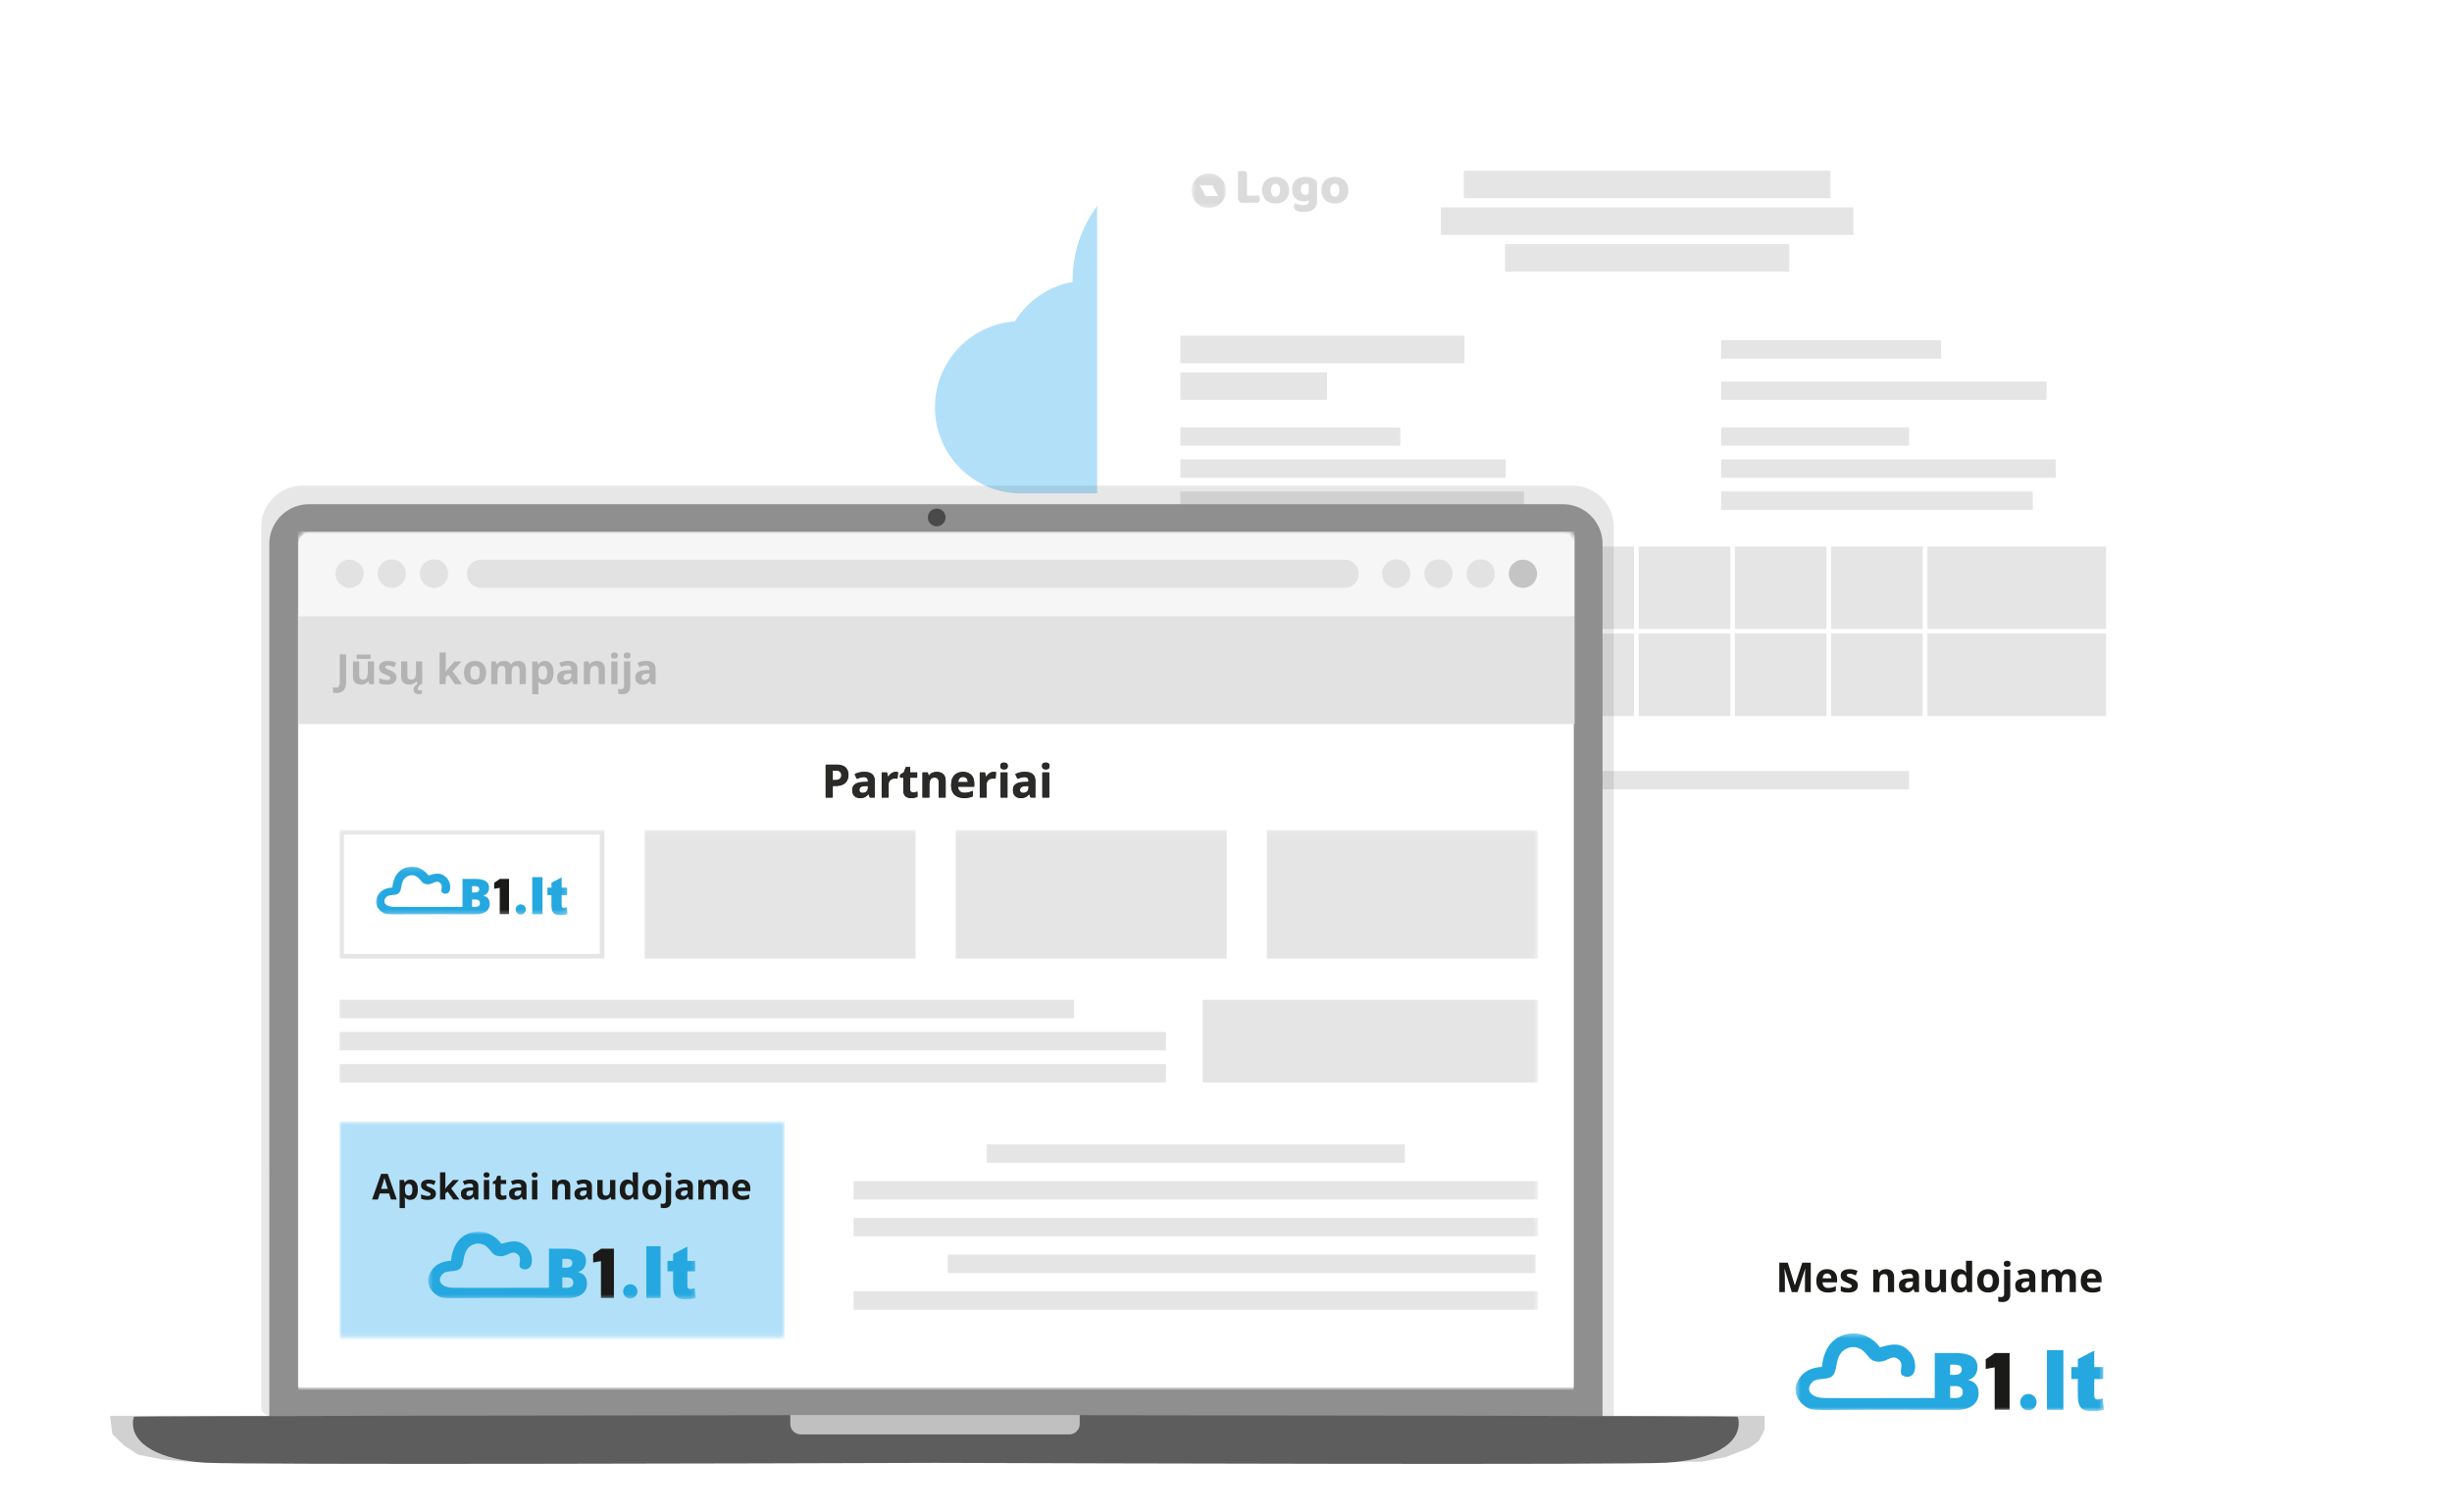
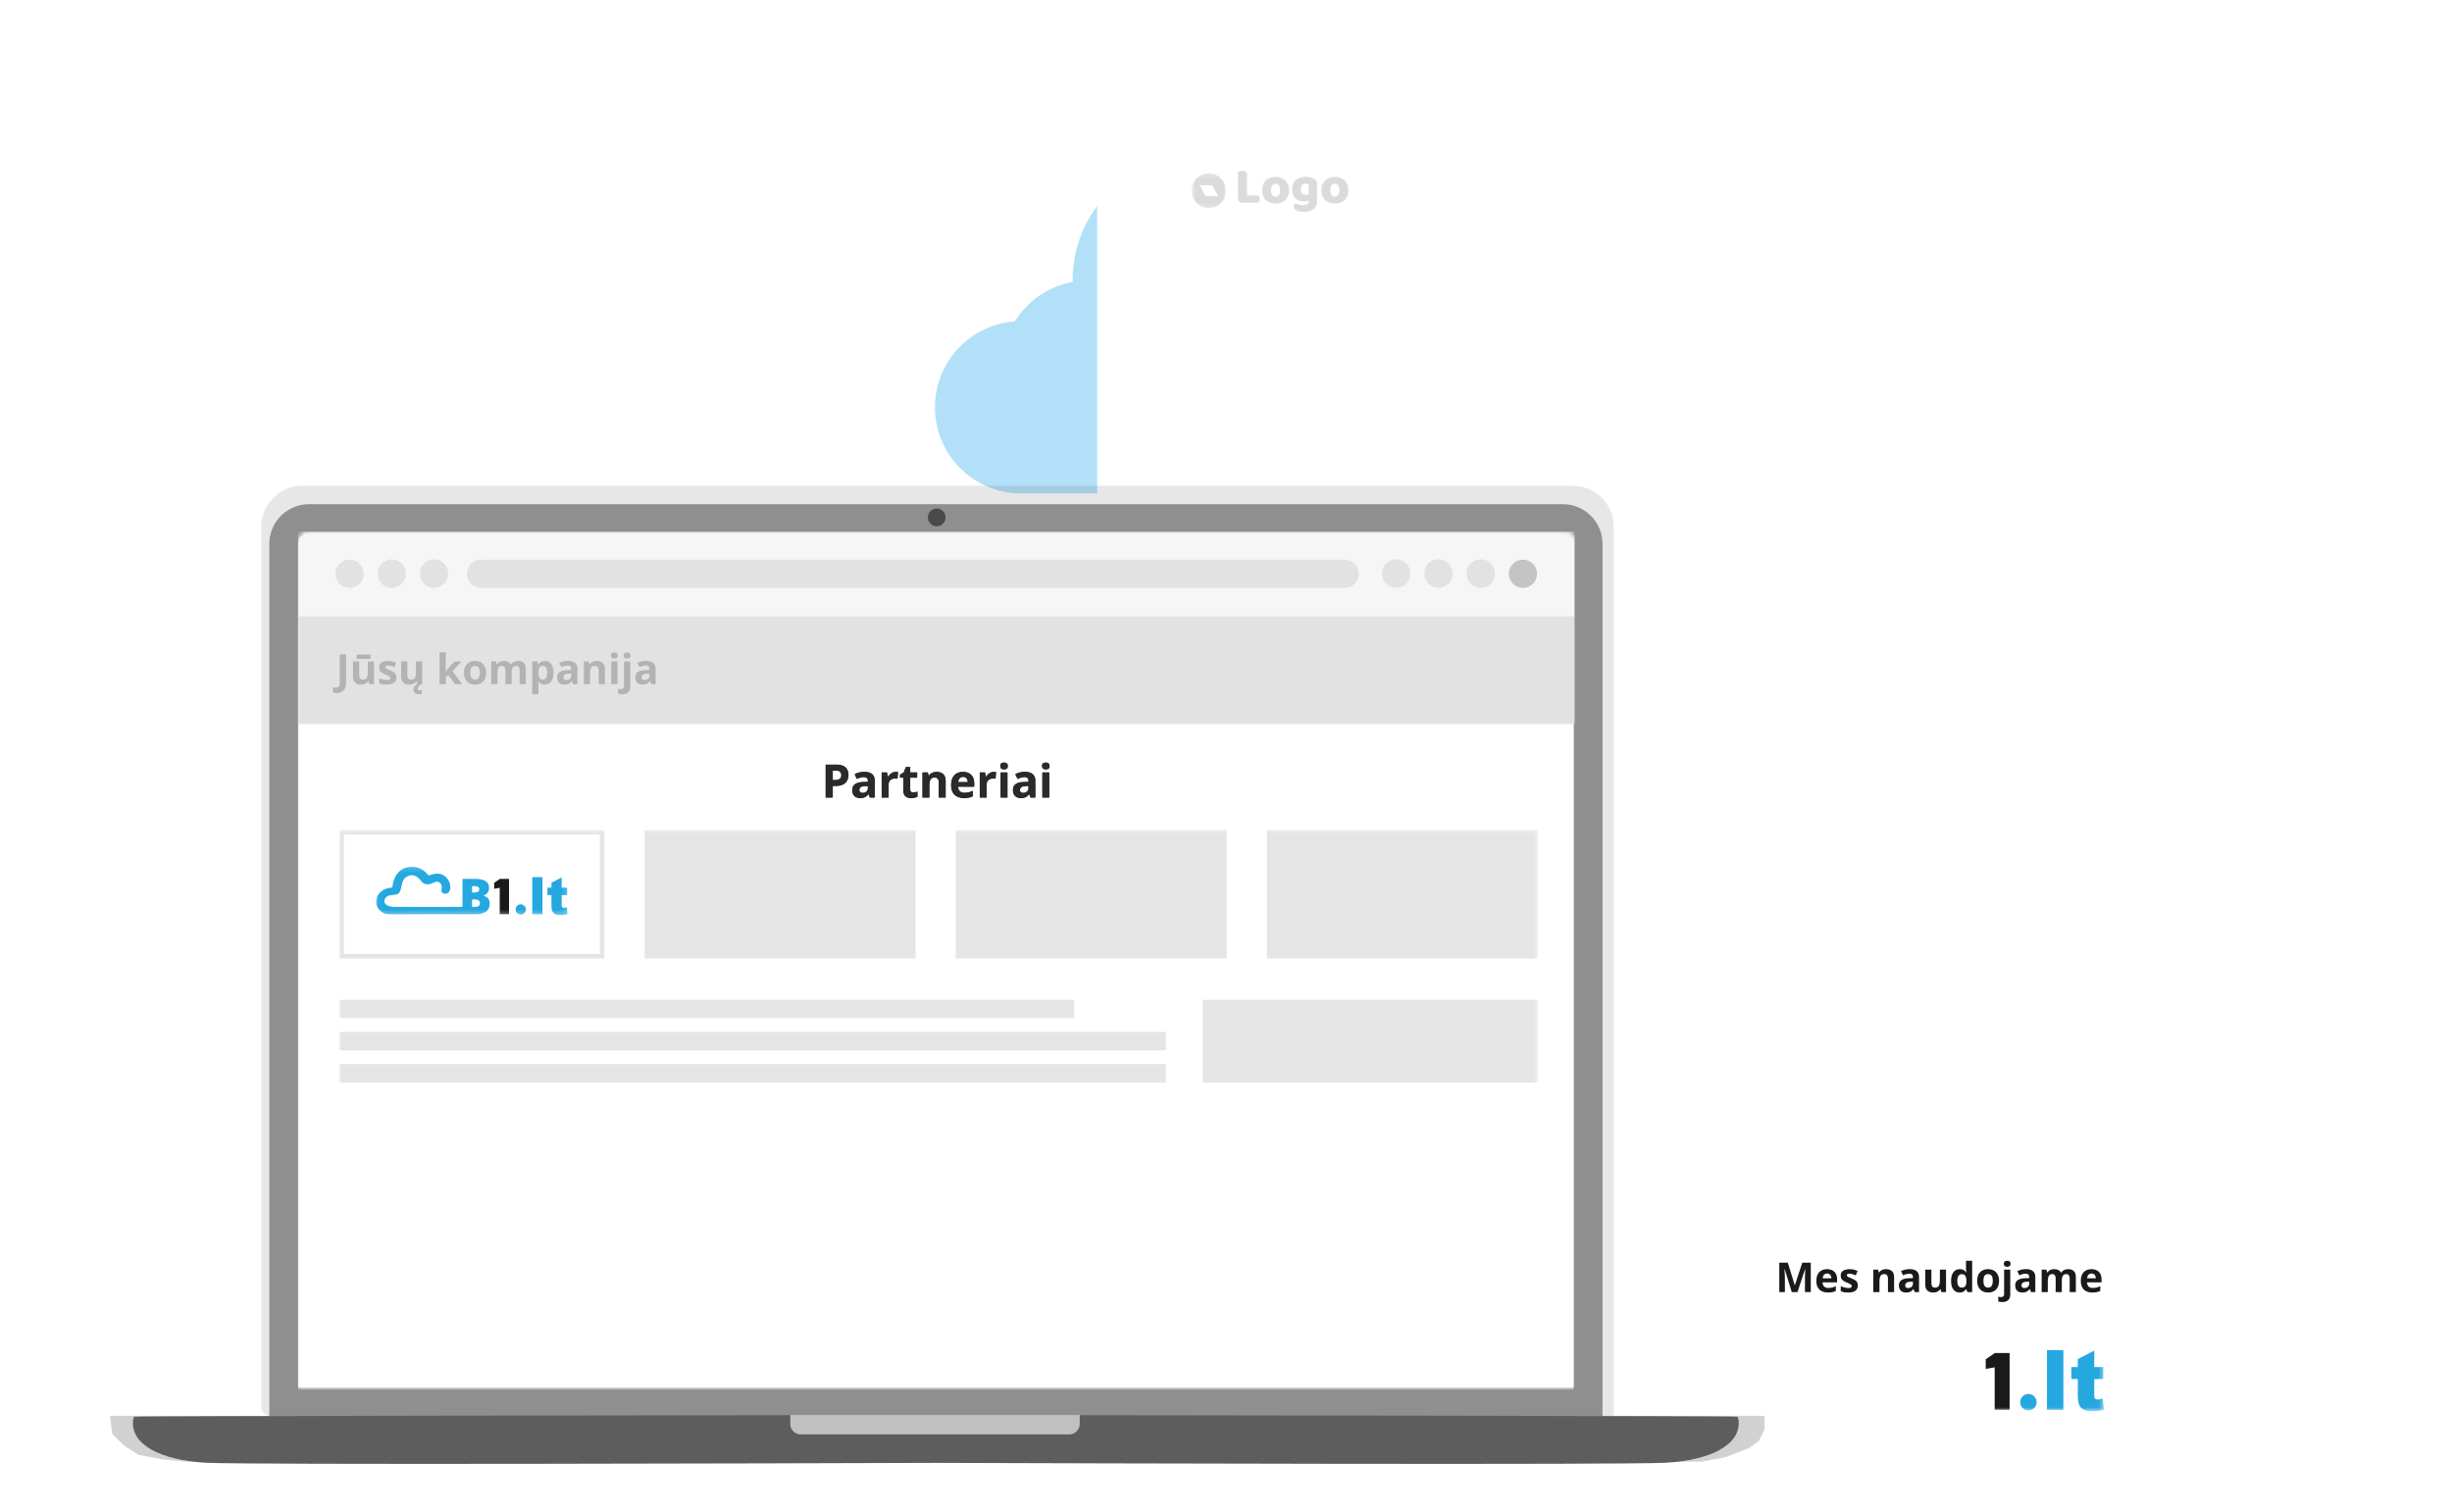
<svg xmlns="http://www.w3.org/2000/svg" width="535" height="330" fill="none">
  <g clip-path="url(#banner_brand_lt__a)">
    <mask id="banner_brand_lt__b" style="mask-type:luminance" maskUnits="userSpaceOnUse" x="0" y="0" width="535" height="330">
      <path d="M535 0H0v330h535V0Z" fill="#fff" />
    </mask>
    <g mask="url(#banner_brand_lt__b)">
      <path fill-rule="evenodd" clip-rule="evenodd" d="m73.689 280.246.225.001.226-.001h.131v-.002c9.293-.19 16.767-7.782 16.767-17.12 0-9.457-7.666-17.124-17.124-17.124-7.89 0-14.532 5.336-16.518 12.595a12.605 12.605 0 0 0-9.568-4.383c-6.358 0-11.618 4.697-12.502 10.81a8.177 8.177 0 1 0-4.353 15.223v.001h.026a10.54 10.54 0 0 0 .357 0h42.333Z" fill="#fff" />
      <path fill-rule="evenodd" clip-rule="evenodd" d="M345.505 107.658c.29.019.583.028.877.028 7.411 0 13.419-6.007 13.419-13.418s-6.008-13.419-13.419-13.419c-1.751 0-3.423.335-4.957.945.102-.866.154-1.747.154-2.64 0-12.377-10.034-22.411-22.412-22.411-8.038 0-15.087 4.23-19.042 10.588a22.375 22.375 0 0 0-11.783-6.484C288.178 45.992 276.084 34 261.19 34c-14.997 0-27.154 12.157-27.154 27.154l.002.38c-5.322.969-9.863 4.178-12.608 8.616-9.743.697-17.43 8.822-17.43 18.742 0 10.319 8.316 18.694 18.611 18.791v.002h122.894v-.027Z" fill="#B2E0F9" />
      <g filter="url(#banner_brand_lt__c)">
        <path d="M244 12.38h239v308.001H244v-308Z" fill="#fff" />
-         <path d="M404 32.65h-80v6h80v-6Zm5 8h-90v6h90v-6Zm-14.001 8h-62v6h62v-6Zm-70.847 20h-62v6h62v-6Zm15 105.001h-77v6h77v-6Zm-61-59h-16v18h16v-18Zm0 19h-16v18h16v-18Zm82.999-19h-82v18h82v-18Zm0 19h-82v18h82v-18Zm21.002-19h-20v18h20v-18Zm0 19h-20v18h20v-18Zm20.999-19h-20v18h20v-18Zm0 19h-20v18h20v-18Zm21-19h-20v18h20v-18Zm0 19h-20v18h20v-18Zm40-19h-39v18h39v-18Zm0 19h-39v18h39v-18Zm-170-57.001h-32v6h32v-6Zm16 12h-48v4h48v-4Zm118-19h-48v4h48v-4Zm-95 26h-71v4h71v-4Zm118-17h-71v4h71v-4Zm-114 24.001h-75v4h75v-4Zm84 61h-159v4h159v-4Zm-82 18h-58v2h58v-2Zm0 5h-58v4h58v-4Zm82-98.001h-41v4h41v-4Zm32 7h-73v4h73v-4Zm-5 7.001h-68v4h68v-4Z" fill="#E5E5E5" />
        <path d="M275.783 39.643c-.321 0-.575-.093-.762-.28-.187-.187-.28-.441-.28-.763v-5.796c.082-.015.213-.033.393-.056.179-.03.35-.045.515-.045.172 0 .321.015.449.045a.76.76 0 0 1 .336.134.6.6 0 0 1 .201.281c.045.12.068.276.068.47v4.43h2.567c.053.082.101.194.146.336.045.134.067.277.067.426 0 .299-.063.512-.19.639a.709.709 0 0 1-.504.18h-3.006Zm10.09-2.758a3.41 3.41 0 0 1-.213 1.244 2.493 2.493 0 0 1-1.525 1.47 3.57 3.57 0 0 1-1.2.19 3.394 3.394 0 0 1-1.199-.202 2.738 2.738 0 0 1-.93-.572 2.655 2.655 0 0 1-.594-.92 3.272 3.272 0 0 1-.214-1.21c0-.441.072-.84.214-1.2a2.546 2.546 0 0 1 1.524-1.49 3.39 3.39 0 0 1 1.199-.202c.441 0 .841.07 1.2.213.359.134.665.329.92.583.261.247.463.549.605.907.142.36.213.756.213 1.189Zm-3.924 0c0 .456.086.807.258 1.054.179.239.426.36.74.36s.553-.125.718-.371c.171-.247.257-.595.257-1.043 0-.448-.086-.792-.257-1.031a.839.839 0 0 0-.73-.37.837.837 0 0 0-.728.37c-.172.24-.258.583-.258 1.03Zm7.511-2.893c.426 0 .811.056 1.155.169.351.104.646.242.885.415.15.104.266.22.349.347a.843.843 0 0 1 .134.494v3.923c0 .397-.075.736-.224 1.02-.15.292-.356.531-.617.718-.271.203-.58.347-.908.426a4.393 4.393 0 0 1-1.11.135c-.68 0-1.214-.094-1.603-.28-.389-.18-.583-.476-.583-.886 0-.172.034-.326.1-.46.076-.127.158-.224.247-.292.217.12.46.221.729.303.277.083.561.123.852.123.403 0 .725-.066.965-.201.239-.135.358-.351.358-.65v-.18c-.306.135-.681.202-1.121.202a3.17 3.17 0 0 1-.964-.146 2.315 2.315 0 0 1-.796-.47 2.48 2.48 0 0 1-.55-.83c-.135-.337-.201-.736-.201-1.2 0-.456.071-.852.213-1.189.149-.336.351-.612.605-.83.268-.227.581-.395.919-.493a3.908 3.908 0 0 1 1.166-.168Zm.695 1.627a1.274 1.274 0 0 0-.605-.135c-.366 0-.643.104-.83.314-.179.202-.269.493-.269.874 0 .434.09.747.269.942.187.187.423.28.707.28.306 0 .549-.07.728-.212v-2.064Zm8.648 1.266a3.41 3.41 0 0 1-.213 1.244 2.5 2.5 0 0 1-1.524 1.469 3.57 3.57 0 0 1-1.2.19 3.394 3.394 0 0 1-1.199-.201 2.742 2.742 0 0 1-.931-.572 2.673 2.673 0 0 1-.594-.92 3.251 3.251 0 0 1-.213-1.21c0-.441.071-.84.213-1.2.142-.358.34-.66.594-.907.266-.258.583-.456.931-.583a3.39 3.39 0 0 1 1.199-.202c.441 0 .841.07 1.2.213.359.134.665.329.919.583.262.247.463.549.605.907.142.36.213.756.213 1.189Zm-3.923 0c0 .456.086.807.257 1.054.18.239.426.36.741.36a.812.812 0 0 0 .717-.371c.172-.247.258-.595.258-1.043 0-.448-.086-.792-.258-1.031a.837.837 0 0 0-.729-.37.838.838 0 0 0-.729.37c-.171.24-.257.583-.257 1.03Z" fill="#DBDBDB" />
        <mask id="banner_brand_lt__d" style="mask-type:luminance" maskUnits="userSpaceOnUse" x="264" y="33" width="9" height="8">
          <path d="M264.59 40.76h7.541v-7.538h-7.541v7.538Z" fill="#fff" />
        </mask>
        <g mask="url(#banner_brand_lt__d)">
          <path d="M264.59 36.997c.013.946.321 1.784.949 2.49.748.842 1.703 1.267 2.826 1.273a3.63 3.63 0 0 0 2.564-1.012c.793-.742 1.182-1.673 1.202-2.76a3.776 3.776 0 0 0-3.774-3.766 3.778 3.778 0 0 0-3.767 3.775Zm5.818 1.181h-2.73c-.016.002-.026-.004-.034-.02-.027-.054-.057-.106-.087-.16l-.261-.476-.283-.524-.325-.598-.209-.387-.111-.206.04-.003h2.676c.029 0 .043.01.057.034.071.137.144.273.218.408.083.154.169.307.253.46l.221.413.264.482c.076.138.15.279.225.417l.085.16h.001Z" fill="#DBDBDB" />
        </g>
        <mask id="banner_brand_lt__e" style="mask-type:luminance" maskUnits="userSpaceOnUse" x="396" y="286" width="68" height="18">
          <path d="M463.665 286.381h-67.26v17h67.26v-17Z" fill="#fff" />
        </mask>
        <g mask="url(#banner_brand_lt__e)">
          <path fill-rule="evenodd" clip-rule="evenodd" d="M439.831 303.064v-9.262l-1.956.34v-2.09l1.989-1.377h3.227v12.389h-3.26Z" fill="#1A1A18" />
          <path d="M451.239 290.05h3.587v13.04h-3.587v-13.04Zm10.324.093v3.601h1.956v2.609h-1.956v3.357c0 .405.039.673.114.803.117.201.321.304.615.304.264 0 .633-.079 1.107-.234l.265 2.506a11.56 11.56 0 0 1-2.479.292c-.891 0-1.549-.116-1.969-.347a2.094 2.094 0 0 1-.936-1.055c-.205-.472-.303-1.238-.303-2.296v-3.33h-1.413v-2.609h1.413v-1.74l3.586-1.861Z" fill="#25A8E0" />
          <path fill-rule="evenodd" clip-rule="evenodd" d="M447.203 299.615a1.788 1.788 0 0 1 .385 3.532 1.788 1.788 0 1 1-.385-3.532Z" fill="#25A8E0" />
-           <path d="M435.805 297.599c-.345-.475-.902-.815-1.672-1.019v-.085a2.388 2.388 0 0 0 1.41-.951c.356-.492.534-1.087.534-1.783 0-1.058-.409-1.838-1.226-2.339-.819-.501-2.071-.751-3.757-.751h-4.33v4.55l-.007 5.272c-5.093.002-20.685.05-23.96 0-3.741-.057-4.144-2.313-2.62-3.584.705-.588 2.052-.532 2.867-.674 1.004-.174 1.792-.387 2.172-2.384.335-1.756.614-3.953 3.365-4.456 3.035-.227 3.518 2.774 5.022 3.016 2.545.829 3.651-1.803 5.343-.262 1.154 1.052.009 2.401.594 3.224.141.198.403.323.699.42.764.25 1.988-.012 2.201-1.618.117-.882.031-2.438-1.119-3.741-2.076-2.355-4.313-1.592-6.531-.987-.291-.504-2.744-3.577-6.72-2.993-5.768.848-5.906 7.262-5.906 7.262s-2.857-.011-4.456 1.854c-2.161 2.519-1.513 5.265 1.052 6.915 1.225.789 2.273.63 9.499.593 7.896-.041 17.812 0 17.812 0l.131-.004.562.002v.007h4.83c1.461 0 2.614-.324 3.461-.972.845-.648 1.268-1.535 1.268-2.662 0-.758-.172-1.375-.518-1.85Zm-5.687-4.39h.942c1.052 0 1.579.348 1.579 1.045 0 .39-.132.685-.395.883-.263.198-.635.297-1.116.297h-1.01v-2.225Zm1.18 7.284h-1.18v-2.605h1.112c.532 0 .938.11 1.218.33.28.221.42.538.42.951 0 .883-.523 1.324-1.57 1.324Z" fill="#25A8E0" />
        </g>
        <path d="m395.562 277.381-1.547-5.041h-.039l.026.545c.015.24.028.497.04.769.011.273.017.519.017.738v2.989h-1.217v-6.425h1.854l1.521 4.913h.026l1.613-4.913h1.854v6.425h-1.27v-3.041c0-.202.003-.435.009-.699.009-.264.019-.514.031-.751l.026-.541h-.039l-1.657 5.032h-1.248Zm7.69-5.006c.455 0 .846.088 1.174.264.328.173.581.425.76.756.179.331.268.735.268 1.213v.65h-3.168c.014.378.127.676.338.892.214.214.51.321.888.321.313 0 .6-.032.861-.097.261-.064.529-.161.804-.29v1.037a3.172 3.172 0 0 1-.764.264 4.72 4.72 0 0 1-.963.084c-.492 0-.929-.091-1.309-.273a2.025 2.025 0 0 1-.892-.83c-.214-.372-.321-.841-.321-1.407 0-.574.096-1.051.29-1.432.196-.384.469-.671.817-.862.349-.193.755-.29 1.217-.29Zm.009.954a.901.901 0 0 0-.65.25c-.17.167-.268.43-.295.787h1.881a1.319 1.319 0 0 0-.11-.532.828.828 0 0 0-.307-.369.91.91 0 0 0-.519-.136Zm6.711 2.593c0 .334-.079.616-.238.848-.155.228-.388.403-.698.523-.311.117-.698.176-1.161.176a5.1 5.1 0 0 1-.883-.066 3.614 3.614 0 0 1-.738-.22v-1.107c.267.12.552.219.857.298.307.077.577.115.808.115.261 0 .447-.038.559-.115a.359.359 0 0 0 .171-.307.372.372 0 0 0-.07-.22c-.044-.067-.141-.142-.29-.224a7.288 7.288 0 0 0-.704-.33 4.653 4.653 0 0 1-.76-.391 1.319 1.319 0 0 1-.439-.466c-.094-.181-.141-.411-.141-.69 0-.454.176-.795.527-1.023.355-.232.828-.348 1.42-.348a3.946 3.946 0 0 1 1.727.387l-.404.967a6.694 6.694 0 0 0-.69-.259 2.148 2.148 0 0 0-.655-.101c-.196 0-.344.026-.444.079a.255.255 0 0 0-.149.241c0 .079.025.15.074.211.053.062.153.131.299.207.15.073.368.168.655.285.278.115.52.235.725.361.205.123.363.277.475.461.111.182.167.418.167.708Zm6.174-3.547c.524 0 .946.144 1.266.431.319.284.479.741.479 1.371v3.204h-1.341v-2.87c0-.351-.064-.617-.193-.795-.126-.179-.325-.268-.598-.268-.41 0-.69.139-.839.417-.149.278-.224.68-.224 1.204v2.312h-1.341v-4.913h1.024l.181.628h.074c.106-.17.236-.308.391-.413a1.75 1.75 0 0 1 .523-.233c.194-.05.393-.075.598-.075Zm5.137-.008c.659 0 1.165.143 1.516.43.352.287.528.724.528 1.31v3.274h-.936l-.26-.668h-.035c-.14.176-.284.319-.43.43a1.474 1.474 0 0 1-.506.247c-.19.052-.422.079-.694.079-.29 0-.551-.056-.782-.167a1.249 1.249 0 0 1-.541-.51c-.132-.232-.198-.525-.198-.879 0-.521.183-.905.55-1.151.366-.249.915-.387 1.648-.413l.852-.027v-.215c0-.258-.067-.447-.202-.567-.135-.12-.322-.18-.563-.18-.237 0-.47.033-.698.101a5.296 5.296 0 0 0-.686.255l-.444-.906c.261-.137.553-.246.875-.325a4.248 4.248 0 0 1 1.006-.118Zm.712 2.737-.518.018c-.434.012-.736.089-.906.233a.71.71 0 0 0-.25.567c0 .205.06.351.18.439.12.085.277.128.47.128.287 0 .529-.085.725-.255.2-.17.299-.412.299-.725v-.405Zm7.225-2.636v4.913h-1.029l-.18-.629h-.07a1.345 1.345 0 0 1-.396.409 1.704 1.704 0 0 1-.523.233c-.19.05-.388.075-.593.075a2.13 2.13 0 0 1-.918-.185 1.367 1.367 0 0 1-.611-.584c-.144-.264-.215-.607-.215-1.029v-3.203h1.34v2.869c0 .352.063.617.189.796.126.178.327.268.602.268.272 0 .486-.062.642-.185.155-.126.263-.309.325-.549.064-.243.096-.539.096-.888v-2.311h1.341Zm2.962 5.001c-.548 0-.995-.214-1.341-.642-.342-.431-.514-1.062-.514-1.894 0-.841.174-1.477.523-1.907a1.67 1.67 0 0 1 1.367-.651c.234 0 .441.033.619.097.179.065.333.151.462.259.132.109.243.23.334.365h.044a9.497 9.497 0 0 1-.066-.413 4.404 4.404 0 0 1-.035-.567v-1.573h1.344v6.838h-1.028l-.259-.637h-.057a1.682 1.682 0 0 1-.321.369 1.45 1.45 0 0 1-.453.259 1.808 1.808 0 0 1-.619.097Zm.47-1.068c.366 0 .624-.109.773-.325.153-.22.233-.55.242-.989v-.145c0-.478-.073-.842-.22-1.094-.146-.255-.419-.383-.817-.383a.787.787 0 0 0-.694.383c-.167.254-.251.622-.251 1.103 0 .48.084.842.251 1.085a.822.822 0 0 0 .716.365Zm8.134-1.486c0 .411-.056.774-.167 1.09a2.13 2.13 0 0 1-.479.804c-.208.217-.46.381-.756.493a2.787 2.787 0 0 1-.993.167c-.346 0-.663-.056-.953-.167a2.123 2.123 0 0 1-.752-.493 2.278 2.278 0 0 1-.492-.804 3.201 3.201 0 0 1-.172-1.09c0-.544.097-1.006.29-1.384a1.99 1.99 0 0 1 .827-.861c.357-.196.783-.295 1.278-.295.46 0 .868.099 1.222.295.358.196.637.483.84.861.205.378.307.84.307 1.384Zm-3.397 0c0 .323.035.594.106.813.07.22.18.386.329.497.15.111.344.167.585.167.237 0 .429-.056.575-.167a.939.939 0 0 0 .326-.497c.07-.219.105-.49.105-.813 0-.325-.035-.594-.105-.808a.913.913 0 0 0-.326-.488c-.149-.108-.344-.163-.584-.163-.355 0-.612.122-.774.365-.158.243-.237.608-.237 1.094Zm4.109 4.628c-.152 0-.31-.012-.475-.035a3.162 3.162 0 0 1-.408-.075v-1.055c.108.03.211.05.307.062.094.014.201.022.321.022a.706.706 0 0 0 .462-.154c.126-.1.189-.297.189-.593v-5.247h1.34v5.445c0 .298-.057.571-.172.817a1.296 1.296 0 0 1-.553.593c-.255.147-.592.22-1.011.22Zm.338-8.345c0-.252.071-.424.211-.514a.928.928 0 0 1 .519-.141c.199 0 .371.047.514.141.144.09.215.262.215.514 0 .249-.071.422-.215.518a.916.916 0 0 1-.514.141.928.928 0 0 1-.519-.141c-.14-.096-.211-.269-.211-.518Zm4.821 1.169c.659 0 1.165.143 1.516.43.352.287.528.724.528 1.31v3.274h-.936l-.26-.668h-.035c-.14.176-.284.319-.43.43a1.474 1.474 0 0 1-.506.247c-.19.052-.422.079-.694.079-.29 0-.551-.056-.782-.167a1.249 1.249 0 0 1-.541-.51c-.132-.232-.198-.525-.198-.879 0-.521.183-.905.55-1.151.366-.249.915-.387 1.648-.413l.852-.027v-.215c0-.258-.067-.447-.202-.567-.135-.12-.322-.18-.563-.18-.237 0-.47.033-.698.101a5.296 5.296 0 0 0-.686.255l-.444-.906c.261-.137.553-.246.875-.325a4.248 4.248 0 0 1 1.006-.118Zm.712 2.737-.518.018c-.434.012-.736.089-.906.233a.71.71 0 0 0-.25.567c0 .205.06.351.18.439.12.085.277.128.47.128.287 0 .529-.085.725-.255.2-.17.299-.412.299-.725v-.405Zm8.486-2.729c.557 0 .977.144 1.261.431.287.284.431.741.431 1.371v3.204h-1.345v-2.87c0-.351-.06-.617-.18-.795-.12-.179-.306-.268-.558-.268-.355 0-.607.127-.756.382-.149.252-.224.614-.224 1.085v2.466h-1.34v-2.87c0-.234-.027-.431-.08-.589a.694.694 0 0 0-.241-.356.694.694 0 0 0-.418-.118c-.249 0-.445.063-.589.189-.14.123-.241.306-.303.549a3.82 3.82 0 0 0-.088.883v2.312h-1.34v-4.913h1.024l.18.628h.075c.099-.17.224-.308.373-.413.153-.105.32-.183.501-.233.182-.05.366-.075.554-.075.36 0 .665.059.914.176.252.117.445.299.58.545h.119c.146-.252.353-.435.619-.549.27-.114.547-.172.831-.172Zm5.098 0c.454 0 .845.088 1.173.264a1.8 1.8 0 0 1 .76.756c.179.331.268.735.268 1.213v.65h-3.168c.014.378.127.676.338.892.214.214.51.321.888.321.313 0 .6-.032.861-.097.261-.064.529-.161.804-.29v1.037a3.172 3.172 0 0 1-.764.264 4.72 4.72 0 0 1-.963.084 3 3 0 0 1-1.309-.273 2.03 2.03 0 0 1-.892-.83c-.214-.372-.321-.841-.321-1.407 0-.574.097-1.051.29-1.432.196-.384.469-.671.817-.862.349-.193.755-.29 1.218-.29Zm.008.954a.903.903 0 0 0-.65.25c-.17.167-.268.43-.294.787h1.88a1.319 1.319 0 0 0-.109-.532.83.83 0 0 0-.308-.369.91.91 0 0 0-.519-.136Z" fill="#1A1A18" />
      </g>
      <g filter="url(#banner_brand_lt__f)">
        <path d="M40.493 319h330.882l5.154-1 5.154-2 2.062-1.5L385 312v-3H24l.515 4 2.577 2.5 3.093 2 5.154 1 5.154.5Z" fill="#000" fill-opacity=".18" />
      </g>
      <g filter="url(#banner_brand_lt__g)">
        <path d="M57 115a9 9 0 0 1 9-9h277.1a9 9 0 0 1 9 9v194H59a2 2 0 0 1-2-2V115Z" fill="#474747" fill-opacity=".13" />
      </g>
      <path d="M343.314 305.933h3.171V118.702a5.486 5.486 0 0 0-5.486-5.486H67.42a5.486 5.486 0 0 0-5.485 5.486v187.231h281.379Z" fill="#fff" stroke="#8F8F8F" stroke-width="6.342" />
      <path fill-rule="evenodd" clip-rule="evenodd" d="m204.183 308.824 9.74-.009v.019c47.445.05 165.138.191 165.202.367.08.219.145.436.197.651.678 5.522-6.217 8.826-15.768 9.38-8.475.491-124.64.147-159.371.033-34.73.114-150.895.458-159.37-.033-9.551-.554-16.446-3.858-15.768-9.38.051-.215.116-.432.196-.651.064-.176 117.758-.317 165.203-.367v-.019l9.739.009Z" fill="#5D5D5D" />
      <path d="M172.43 308.815h63.152v1.929a2.316 2.316 0 0 1-2.315 2.315h-58.522a2.315 2.315 0 0 1-2.315-2.315v-1.929Z" fill="silver" />
      <path d="M204.384 114.858a1.929 1.929 0 1 0 0-3.858 1.929 1.929 0 0 0 0 3.858Z" fill="#4A4A4A" />
      <mask id="banner_brand_lt__h" style="mask-type:luminance" maskUnits="userSpaceOnUse" x="65" y="116" width="279" height="187">
        <path d="M65 118.004c0-1.107.897-2.004 2.004-2.004h274.992c1.107 0 2.004.897 2.004 2.004V303H65V118.004Z" fill="#fff" />
      </mask>
      <g mask="url(#banner_brand_lt__h)">
        <path d="M343.358 134.037H65v169.345h278.358V134.037Z" fill="#fff" />
        <path d="M343.568 134.45H65.008v23.572h278.56V134.45Z" fill="#E2E2E2" />
        <path d="M343.559 116H65v18.448h278.559V116Z" fill="#F6F6F6" />
        <path d="M79.342 125.224a3.074 3.074 0 0 0-3.072-3.075 3.074 3.074 0 0 0-3.073 3.075 3.074 3.074 0 0 0 3.073 3.075 3.074 3.074 0 0 0 3.072-3.075Zm9.216 0a3.073 3.073 0 1 0-6.145 0 3.074 3.074 0 0 0 3.072 3.075 3.074 3.074 0 0 0 3.073-3.075Zm9.214 0a3.073 3.073 0 1 0-6.144 0 3.074 3.074 0 0 0 3.072 3.075 3.074 3.074 0 0 0 3.072-3.075Zm219.16 0a3.073 3.073 0 1 0-6.144 0 3.073 3.073 0 0 0 3.072 3.075 3.073 3.073 0 0 0 3.072-3.075Zm-9.216 0a3.073 3.073 0 1 0-6.144 0 3.073 3.073 0 0 0 3.072 3.075 3.073 3.073 0 0 0 3.072-3.075Zm18.439.001a3.073 3.073 0 1 0-6.144 0 3.073 3.073 0 0 0 3.072 3.075 3.073 3.073 0 0 0 3.072-3.075Z" fill="#E2E2E2" />
        <path d="M335.365 125.223a3.073 3.073 0 1 0-3.073 3.075 3.074 3.074 0 0 0 3.073-3.075Z" fill="#C4C4C4" />
        <path d="M293.38 122.15H104.943a3.074 3.074 0 0 0 0 6.149H293.38a3.073 3.073 0 0 0 3.072-3.075 3.073 3.073 0 0 0-3.072-3.074Z" fill="#E2E2E2" />
        <path d="M73.457 151.232c-.178 0-.333-.011-.467-.032a2.348 2.348 0 0 1-.346-.066v-1.149c.094.021.197.04.306.058.107.021.221.031.343.031.16 0 .303-.031.43-.093.128-.059.229-.173.303-.342.074-.17.111-.412.111-.73v-6.094h1.378v6.085c0 .558-.087 1.007-.262 1.348a1.592 1.592 0 0 1-.725.747 2.317 2.317 0 0 1-1.07.237Zm8.149-6.887v4.973h-1.04l-.183-.635h-.071a1.38 1.38 0 0 1-.4.413 1.75 1.75 0 0 1-.53.236 2.38 2.38 0 0 1-.6.075c-.355 0-.665-.062-.928-.186a1.387 1.387 0 0 1-.618-.592c-.145-.267-.218-.614-.218-1.042v-3.242h1.356v2.905c0 .355.063.624.19.805.128.181.331.271.61.271.275 0 .492-.062.649-.186.157-.128.267-.313.329-.557.065-.246.098-.546.098-.898v-2.34h1.356Zm-.765-1.486v.939h-3.014v-.939h3.014Zm5.655 4.983c0 .338-.08.624-.24.858-.158.231-.393.408-.707.53-.315.118-.706.177-1.174.177a5.22 5.22 0 0 1-.894-.066 3.762 3.762 0 0 1-.746-.222v-1.122c.27.121.558.223.867.303.31.077.583.115.817.115.264 0 .453-.038.565-.115a.364.364 0 0 0 .173-.312.363.363 0 0 0-.07-.222c-.045-.068-.143-.145-.294-.227a7.238 7.238 0 0 0-.711-.333 4.77 4.77 0 0 1-.77-.397 1.342 1.342 0 0 1-.444-.471c-.095-.185-.142-.417-.142-.699 0-.46.177-.805.533-1.037.359-.233.838-.35 1.436-.35.308 0 .601.031.88.093a4.3 4.3 0 0 1 .867.297l-.409.979a7.095 7.095 0 0 0-.698-.262 2.197 2.197 0 0 0-.662-.102c-.199 0-.348.027-.45.08a.26.26 0 0 0-.15.244c0 .08.025.152.075.214.054.062.154.132.303.209.15.074.372.171.662.289a5 5 0 0 1 .733.366c.208.124.367.279.48.466.113.184.17.422.17.717Zm5.618-3.497v4.973h-1.04l-.183-.635h-.07c-.107.168-.24.306-.4.413-.16.107-.337.185-.529.236-.193.05-.393.075-.6.075a2.17 2.17 0 0 1-.93-.186 1.389 1.389 0 0 1-.617-.592c-.146-.267-.218-.614-.218-1.042v-3.242h1.356v2.905c0 .355.063.624.191.805.127.181.33.271.609.271.275 0 .492-.062.649-.186.157-.128.266-.313.33-.557a3.62 3.62 0 0 0 .096-.898v-2.34h1.356Zm-.946 5.983c0 .125.032.216.097.277.07.059.154.088.258.088.095 0 .189-.009.28-.026.095-.018.17-.036.227-.054v.792c-.095.026-.197.05-.306.071-.11.02-.238.031-.383.031-.34 0-.612-.096-.814-.289a.97.97 0 0 1-.297-.734c0-.178.044-.348.133-.512.089-.16.21-.309.36-.449.151-.136.32-.256.507-.36l.59.155a4.034 4.034 0 0 0-.479.534.822.822 0 0 0-.173.476Zm6.09-7.932v3.096c0 .188-.007.374-.022.561a25.87 25.87 0 0 1-.05.56h.019c.092-.13.185-.259.28-.386.097-.128.201-.251.31-.37l1.392-1.512h1.529l-1.973 2.157 2.093 2.816h-1.565l-1.43-2.015-.583.467v1.548h-1.356v-6.922h1.356Zm8.806 4.427c0 .415-.056.782-.17 1.103-.109.321-.27.591-.483.814a2.057 2.057 0 0 1-.765.499 2.826 2.826 0 0 1-1.004.168c-.351 0-.672-.056-.966-.168a2.165 2.165 0 0 1-.76-.499 2.318 2.318 0 0 1-.497-.814 3.233 3.233 0 0 1-.173-1.103c0-.552.097-1.019.293-1.402.195-.383.473-.673.835-.872.361-.198.793-.297 1.294-.297.465 0 .877.099 1.235.297.363.199.645.489.849.872.209.383.312.85.312 1.402Zm-3.437 0c0 .326.036.6.107.823a.988.988 0 0 0 .334.503c.151.112.348.169.591.169.24 0 .434-.057.582-.169a.952.952 0 0 0 .329-.503 2.74 2.74 0 0 0 .107-.823c0-.33-.036-.602-.107-.819a.923.923 0 0 0-.329-.494c-.151-.109-.348-.164-.591-.164-.359 0-.619.123-.782.369-.161.246-.241.615-.241 1.108Zm10.394-2.571c.563 0 .988.145 1.276.435.291.288.436.751.436 1.388v3.243h-1.361v-2.905c0-.356-.061-.624-.182-.805-.121-.181-.31-.271-.565-.271-.358 0-.613.129-.764.387-.151.255-.227.621-.227 1.099v2.495h-1.356v-2.905c0-.236-.027-.436-.08-.596a.706.706 0 0 0-.244-.36.701.701 0 0 0-.423-.12c-.251 0-.45.064-.596.191-.142.124-.244.31-.306.556a3.856 3.856 0 0 0-.089.894v2.34h-1.356v-4.973h1.035l.183.636h.076c.101-.172.226-.312.377-.419.154-.106.324-.185.507-.235.184-.05.37-.075.561-.075.364 0 .673.059.924.177.255.119.45.303.587.552h.12c.148-.255.357-.441.627-.556.273-.116.552-.173.84-.173Zm5.872 0c.561 0 1.012.217 1.356.653.347.436.521 1.075.521 1.918 0 .563-.082 1.038-.245 1.424-.163.382-.388.671-.676.867a1.713 1.713 0 0 1-.991.293c-.24 0-.446-.029-.618-.089a1.544 1.544 0 0 1-.44-.236 2.071 2.071 0 0 1-.316-.311h-.071a3.862 3.862 0 0 1 .071.73v2.006h-1.355v-7.162h1.102l.191.645h.062c.089-.134.198-.256.325-.37.127-.112.28-.201.457-.266a1.78 1.78 0 0 1 .627-.102Zm-.435 1.085c-.238 0-.426.049-.565.146a.847.847 0 0 0-.306.441 2.635 2.635 0 0 0-.103.743v.147c0 .32.029.591.089.813a.982.982 0 0 0 .307.509c.145.115.343.173.596.173a.752.752 0 0 0 .51-.173c.134-.117.234-.286.299-.509.068-.225.102-.499.102-.822 0-.486-.075-.853-.226-1.099-.152-.246-.386-.369-.703-.369Zm5.468-1.094c.667 0 1.177.145 1.534.435.355.291.532.733.532 1.326v3.314h-.946l-.262-.675h-.036a2.555 2.555 0 0 1-.436.435 1.476 1.476 0 0 1-.511.249c-.193.054-.427.08-.702.08-.294 0-.557-.056-.791-.168a1.26 1.26 0 0 1-.547-.516c-.133-.235-.2-.531-.2-.89 0-.528.185-.917.555-1.166.371-.252.927-.391 1.667-.418l.863-.027v-.218c0-.261-.069-.452-.205-.574-.136-.121-.326-.182-.568-.182-.241 0-.476.034-.707.102a5.366 5.366 0 0 0-.694.258l-.449-.917c.264-.139.559-.248.884-.328.33-.08.669-.12 1.019-.12Zm.72 2.771-.525.017c-.439.012-.744.091-.915.237a.72.72 0 0 0-.254.574c0 .207.06.356.183.444a.802.802 0 0 0 .475.129c.291 0 .535-.086.733-.257.202-.173.303-.417.303-.735v-.409Zm5.57-2.762c.53 0 .957.145 1.28.435.323.288.485.751.485 1.388v3.243h-1.356v-2.905c0-.356-.066-.624-.196-.805-.127-.181-.328-.271-.605-.271-.414 0-.698.141-.849.423-.151.281-.226.687-.226 1.218v2.34h-1.356v-4.973h1.035l.183.636h.076c.106-.172.238-.312.395-.419.16-.106.337-.185.529-.235.196-.05.397-.075.605-.075Zm4.517.093v4.973h-1.356v-4.973h1.356Zm-.676-1.949c.201 0 .374.048.519.142.146.092.219.266.219.521 0 .252-.073.427-.219.525a.934.934 0 0 1-.519.143.945.945 0 0 1-.525-.143c-.142-.098-.213-.273-.213-.525 0-.255.071-.429.213-.521a.945.945 0 0 1 .525-.142Zm1.702 9.111c-.153 0-.314-.012-.48-.036a3.09 3.09 0 0 1-.413-.075v-1.068c.11.03.213.051.311.062.095.015.203.023.325.023a.713.713 0 0 0 .466-.156c.127-.1.191-.301.191-.6v-5.312h1.356v5.512c0 .303-.058.578-.173.827a1.314 1.314 0 0 1-.56.601c-.258.148-.599.222-1.023.222Zm.342-8.448c0-.255.071-.429.214-.521a.944.944 0 0 1 .524-.142c.203 0 .376.048.521.142.145.092.217.266.217.521 0 .252-.072.427-.217.525a.936.936 0 0 1-.521.143.944.944 0 0 1-.524-.143c-.143-.098-.214-.273-.214-.525Zm4.878 1.184c.666 0 1.177.145 1.533.435.356.291.533.733.533 1.326v3.314h-.947l-.262-.675h-.035a2.592 2.592 0 0 1-.436.435 1.472 1.472 0 0 1-.512.249c-.192.054-.426.08-.701.08-.294 0-.558-.056-.792-.168a1.271 1.271 0 0 1-.547-.516c-.133-.235-.199-.531-.199-.89 0-.528.185-.917.555-1.166.371-.252.926-.391 1.667-.418l.863-.027v-.218c0-.261-.069-.452-.205-.574-.137-.121-.326-.182-.569-.182-.24 0-.476.034-.707.102a5.408 5.408 0 0 0-.693.258l-.45-.917c.264-.139.559-.248.885-.328.329-.08.668-.12 1.019-.12Zm.72 2.771-.525.017c-.439.012-.744.091-.916.237a.72.72 0 0 0-.254.574c0 .207.061.356.183.444.122.086.28.129.475.129.291 0 .536-.086.734-.257.201-.173.303-.417.303-.735v-.409Z" fill="#B3B3B3" />
        <mask id="banner_brand_lt__i" style="mask-type:luminance" maskUnits="userSpaceOnUse" x="74" y="181" width="262" height="114">
          <path d="M335.552 181.133H74.019v113.231h261.533V181.133Z" fill="#fff" />
        </mask>
        <g mask="url(#banner_brand_lt__i)">
          <path d="M131.374 181.634H74.519v27.055h56.855v-27.055Z" fill="#fff" />
          <path d="M131.374 181.634H74.519v27.055h56.855v-27.055Z" stroke="#E5E5E5" stroke-width="1.002" />
          <mask id="banner_brand_lt__j" style="mask-type:luminance" maskUnits="userSpaceOnUse" x="82" y="189" width="42" height="11">
            <path d="M123.859 189.148H82.035v10.571h41.824v-10.571Z" fill="#fff" />
          </mask>
          <g mask="url(#banner_brand_lt__j)">
            <path fill-rule="evenodd" clip-rule="evenodd" d="M109.039 199.522v-5.76l-1.217.211v-1.299l1.237-.856h2.007v7.704h-2.027Z" fill="#1A1A18" />
            <path d="M116.132 191.429h2.23v8.109h-2.23v-8.109Zm6.419.058v2.239h1.217v1.622h-1.217v2.088c0 .252.025.418.071.499.073.126.2.19.383.19.164 0 .393-.049.688-.146l.165 1.558a7.209 7.209 0 0 1-1.542.182c-.554 0-.963-.072-1.224-.216a1.302 1.302 0 0 1-.582-.656c-.127-.293-.188-.77-.188-1.428v-2.071h-.879v-1.622h.879v-1.081l2.229-1.158Z" fill="#25A8E0" />
            <path fill-rule="evenodd" clip-rule="evenodd" d="M113.623 197.378c.692 0 1.235.632 1.086 1.35a1.111 1.111 0 1 1-1.086-1.35Z" fill="#25A8E0" />
            <path d="M106.535 196.124c-.214-.296-.561-.507-1.04-.634v-.052c.363-.088.655-.286.877-.592.222-.306.332-.675.332-1.108 0-.658-.254-1.143-.762-1.455-.509-.311-1.288-.467-2.336-.467h-2.693v2.829l-.004 3.278c-3.167.002-12.863.032-14.9 0-2.326-.035-2.576-1.437-1.628-2.228.438-.366 1.275-.331 1.782-.419.624-.109 1.115-.241 1.351-1.483.208-1.091.382-2.457 2.093-2.77 1.886-.142 2.187 1.724 3.122 1.875 1.583.515 2.27-1.121 3.323-.163.717.654.005 1.493.369 2.005.087.123.25.201.435.261.475.155 1.236-.007 1.369-1.006.072-.548.018-1.516-.697-2.327-1.29-1.464-2.681-.989-4.06-.613-.182-.314-1.707-2.224-4.18-1.861-3.586.527-3.672 4.516-3.672 4.516s-1.776-.007-2.77 1.152c-1.344 1.567-.942 3.274.653 4.3.762.491 1.414.392 5.907.369 4.91-.026 11.076 0 11.076 0l.082-.002.349.001v.004h3.004c.908 0 1.625-.201 2.151-.604.526-.403.789-.955.789-1.655 0-.472-.107-.855-.322-1.151Zm-3.537-2.73h.586c.655 0 .982.217.982.65 0 .243-.082.426-.245.549-.164.123-.395.185-.694.185h-.629v-1.384Zm.734 4.53h-.734v-1.62h.692c.331 0 .583.068.758.205.174.137.261.335.261.591 0 .55-.326.824-.977.824Z" fill="#25A8E0" />
          </g>
          <path d="M199.766 181.133h-59.12v28.057h59.12v-28.057Zm67.894 0h-59.121v28.057h59.121v-28.057Zm67.893 0h-59.121v28.057h59.121v-28.057Zm-101.208 37.075H74.019v4.009h160.326v-4.009Zm20.041 7.015H74.019v4.008h180.367v-4.008Zm0 7.013H74.019v4.008h180.367v-4.008Zm81.165-14.028h-73.149v18.037h73.149v-18.037Z" fill="#E5E5E5" />
          <mask id="banner_brand_lt__k" style="mask-type:luminance" maskUnits="userSpaceOnUse" x="74" y="244" width="98" height="48">
-             <path d="M171.217 244.763H74.019v47.096h97.198v-47.096Z" fill="#fff" />
-           </mask>
+             </mask>
          <g mask="url(#banner_brand_lt__k)">
            <path d="M74.019 244.763h97.198v67.136H74.019v-67.136Z" fill="#B2E0F9" />
            <path d="m85.299 261.789-.405-1.327h-2.032l-.405 1.327h-1.273l1.968-5.599h1.445l1.976 5.599h-1.274Zm-.687-2.319-.404-1.296c-.025-.087-.06-.198-.103-.332-.04-.138-.083-.276-.126-.416a9.845 9.845 0 0 1-.099-.37 33.426 33.426 0 0 1-.32 1.118l-.4 1.296h1.452Zm4.947-2.025c.48 0 .868.187 1.163.561.298.373.446.921.446 1.644 0 .483-.07.889-.21 1.22-.14.328-.332.576-.58.744-.246.168-.53.251-.85.251a1.63 1.63 0 0 1-.53-.076 1.362 1.362 0 0 1-.377-.202 1.809 1.809 0 0 1-.271-.267h-.061a3.086 3.086 0 0 1 .06.626v1.72h-1.162v-6.141h.945l.164.553h.054c.076-.114.169-.22.278-.316.11-.097.24-.173.393-.229a1.51 1.51 0 0 1 .538-.088Zm-.374.931c-.203 0-.365.042-.484.126a.716.716 0 0 0-.263.377c-.054.168-.083.38-.088.637v.126c0 .274.025.507.076.698a.83.83 0 0 0 .263.435c.125.099.295.148.511.148a.646.646 0 0 0 .439-.148.89.89 0 0 0 .256-.435c.058-.193.087-.429.087-.706 0-.417-.064-.731-.194-.942-.13-.211-.33-.316-.603-.316Zm5.92 2.147c0 .29-.07.535-.207.736a1.25 1.25 0 0 1-.606.454c-.27.102-.605.152-1.007.152-.297 0-.553-.019-.766-.057a3.21 3.21 0 0 1-.641-.19v-.962c.231.105.48.191.743.26.267.066.501.099.702.099.227 0 .388-.033.485-.099a.313.313 0 0 0 .148-.267.317.317 0 0 0-.06-.191c-.039-.058-.123-.123-.252-.194a5.996 5.996 0 0 0-.61-.286 4.076 4.076 0 0 1-.66-.34 1.146 1.146 0 0 1-.382-.404 1.302 1.302 0 0 1-.122-.599c0-.394.153-.69.458-.889.307-.2.718-.301 1.232-.301.264 0 .516.027.755.08.242.054.49.139.744.256l-.351.839a5.732 5.732 0 0 0-.599-.225 1.865 1.865 0 0 0-.568-.088c-.17 0-.3.023-.385.069a.222.222 0 0 0-.13.209c0 .069.021.13.065.184a.911.911 0 0 0 .259.179c.13.063.32.146.568.248.242.099.452.203.63.312.177.107.315.241.412.401.096.158.144.362.144.614Zm2.07-4.668v2.654c0 .16-.006.321-.019.481-.012.16-.026.32-.042.48h.016c.078-.112.159-.222.24-.332.084-.109.173-.214.267-.316l1.194-1.297h1.312l-1.694 1.85 1.797 2.414h-1.343l-1.228-1.728-.5.401v1.327h-1.163v-5.934h1.163Zm5.428 1.582c.572 0 1.01.125 1.315.374.305.249.458.628.458 1.137v2.841h-.812l-.225-.58h-.031a2.13 2.13 0 0 1-.374.374 1.279 1.279 0 0 1-.438.214 2.282 2.282 0 0 1-.603.068c-.252 0-.478-.048-.679-.145a1.08 1.08 0 0 1-.469-.442c-.114-.201-.171-.455-.171-.763 0-.452.158-.785.476-.999.318-.216.795-.336 1.431-.358l.739-.023v-.187c0-.224-.058-.388-.175-.492-.117-.104-.28-.157-.488-.157-.206 0-.408.03-.607.088a4.84 4.84 0 0 0-.595.221l-.385-.785c.226-.12.479-.214.759-.283a3.72 3.72 0 0 1 .874-.103Zm.617 2.377-.45.015c-.376.01-.638.077-.785.202a.619.619 0 0 0-.218.492c0 .178.052.305.157.381.104.074.24.111.408.111a.929.929 0 0 0 .629-.221c.173-.148.259-.358.259-.63v-.35Zm3.521-2.289v4.264h-1.164v-4.264h1.164Zm-.58-1.67a.79.79 0 0 1 .446.122c.125.079.187.227.187.446 0 .216-.062.366-.187.45a.798.798 0 0 1-.446.122.805.805 0 0 1-.45-.122c-.122-.084-.183-.234-.183-.45 0-.219.061-.367.183-.446a.797.797 0 0 1 .45-.122Zm3.6 5.084c.127 0 .251-.013.37-.039a3.59 3.59 0 0 0 .363-.095v.866c-.125.056-.28.102-.466.137a2.967 2.967 0 0 1-.602.057c-.255 0-.483-.04-.687-.122a.975.975 0 0 1-.477-.431c-.114-.206-.171-.492-.171-.858v-2.055h-.557v-.492l.641-.389.335-.901h.744v.908h1.194v.874h-1.194v2.055c0 .163.046.285.137.366a.557.557 0 0 0 .37.119Zm3.345-3.502c.572 0 1.011.125 1.316.374.305.249.458.628.458 1.137v2.841h-.813l-.225-.58h-.03a2.13 2.13 0 0 1-.374.374 1.275 1.275 0 0 1-.439.214 2.274 2.274 0 0 1-.602.068c-.252 0-.478-.048-.679-.145a1.07 1.07 0 0 1-.469-.442c-.115-.201-.172-.455-.172-.763 0-.452.159-.785.477-.999.318-.216.794-.336 1.43-.358l.74-.023v-.187c0-.224-.059-.388-.176-.492-.116-.104-.279-.157-.488-.157-.206 0-.408.03-.606.088a4.78 4.78 0 0 0-.595.221l-.385-.785c.226-.12.479-.214.759-.283.282-.068.573-.103.873-.103Zm.618 2.377-.45.015c-.376.01-.638.077-.786.202a.618.618 0 0 0-.217.492c0 .178.052.305.156.381.104.074.24.111.408.111a.933.933 0 0 0 .63-.221c.172-.148.259-.358.259-.63v-.35Zm3.52-2.289v4.264h-1.163v-4.264h1.163Zm-.58-1.67c.173 0 .322.04.447.122.124.079.187.227.187.446 0 .216-.063.366-.187.45a.804.804 0 0 1-.447.122.81.81 0 0 1-.45-.122c-.122-.084-.183-.234-.183-.45 0-.219.061-.367.183-.446a.802.802 0 0 1 .45-.122Zm6.255 1.59c.455 0 .822.125 1.099.374.277.246.415.643.415 1.19v2.78h-1.163v-2.49c0-.305-.056-.536-.168-.691-.109-.155-.282-.232-.518-.232-.356 0-.599.12-.729.362-.129.242-.194.59-.194 1.045v2.006h-1.164v-4.264h.889l.156.546h.065c.092-.148.205-.267.34-.359a1.49 1.49 0 0 1 .454-.202c.167-.043.34-.065.518-.065Zm4.459-.008c.572 0 1.01.125 1.316.374.305.249.457.628.457 1.137v2.841h-.812l-.225-.58h-.031a2.126 2.126 0 0 1-.373.374 1.292 1.292 0 0 1-.439.214 2.277 2.277 0 0 1-.603.068c-.251 0-.478-.048-.679-.145a1.08 1.08 0 0 1-.469-.442c-.114-.201-.171-.455-.171-.763 0-.452.159-.785.476-.999.318-.216.795-.336 1.431-.358l.74-.023v-.187c0-.224-.059-.388-.176-.492-.117-.104-.28-.157-.488-.157-.206 0-.408.03-.606.088a4.721 4.721 0 0 0-.595.221l-.386-.785c.227-.12.48-.214.759-.283.283-.068.574-.103.874-.103Zm.618 2.377-.45.015c-.377.01-.639.077-.786.202a.618.618 0 0 0-.217.492c0 .178.052.305.156.381.104.074.24.111.408.111a.929.929 0 0 0 .629-.221c.173-.148.26-.358.26-.63v-.35Zm6.27-2.289v4.264h-.893l-.156-.545h-.061a1.172 1.172 0 0 1-.343.354 1.514 1.514 0 0 1-.454.203 2.041 2.041 0 0 1-.515.064c-.305 0-.571-.053-.797-.16a1.18 1.18 0 0 1-.53-.507c-.125-.229-.187-.526-.187-.892v-2.781h1.163v2.491c0 .305.055.535.164.69.109.155.283.233.522.233.237 0 .423-.054.557-.161a.87.87 0 0 0 .283-.476c.055-.211.083-.468.083-.771v-2.006h1.164Zm2.57 4.34c-.475 0-.863-.185-1.163-.556-.297-.374-.446-.922-.446-1.644 0-.73.151-1.282.454-1.655a1.447 1.447 0 0 1 1.186-.565c.203 0 .382.028.538.084.155.056.288.131.4.225.114.094.211.2.29.317h.038a10.694 10.694 0 0 1-.057-.359 3.778 3.778 0 0 1-.031-.492v-1.365h1.167v5.934h-.892l-.225-.553h-.05a1.394 1.394 0 0 1-.278.32c-.109.095-.24.17-.393.226a1.588 1.588 0 0 1-.538.083Zm.408-.926c.318 0 .542-.094.672-.283.132-.19.202-.476.209-.858v-.126c0-.414-.063-.731-.19-.949-.127-.221-.364-.332-.71-.332a.683.683 0 0 0-.602.332c-.145.221-.218.54-.218.957 0 .417.073.731.218.942a.714.714 0 0 0 .621.317Zm7.06-1.289c0 .355-.048.671-.145.945a1.856 1.856 0 0 1-.416.698c-.18.188-.399.331-.656.427a2.401 2.401 0 0 1-.862.145c-.3 0-.576-.048-.827-.145a1.828 1.828 0 0 1-.652-.427 1.974 1.974 0 0 1-.428-.698 2.778 2.778 0 0 1-.148-.945c0-.473.084-.874.251-1.202.168-.328.407-.577.717-.747.311-.171.681-.256 1.11-.256.399 0 .753.085 1.06.256.311.17.554.419.729.747.178.328.267.729.267 1.202Zm-2.948 0c0 .279.03.514.091.705a.839.839 0 0 0 .286.431c.13.097.299.145.508.145.206 0 .372-.048.499-.145a.81.81 0 0 0 .282-.431c.061-.191.092-.426.092-.705 0-.283-.031-.517-.092-.702a.79.79 0 0 0-.282-.424.843.843 0 0 0-.507-.141c-.308 0-.531.106-.671.317-.138.211-.206.527-.206.95Zm3.566 4.016c-.132 0-.27-.011-.412-.031a2.58 2.58 0 0 1-.355-.065v-.915c.094.025.183.043.267.053.082.013.174.019.279.019a.613.613 0 0 0 .4-.133c.109-.087.164-.258.164-.515v-4.554h1.163v4.726c0 .259-.049.495-.148.709-.1.216-.26.388-.481.515-.221.127-.514.191-.877.191Zm.293-7.243c0-.219.061-.367.184-.446a.797.797 0 0 1 .45-.122c.172 0 .321.04.446.122.124.079.187.227.187.446 0 .216-.063.366-.187.45a.803.803 0 0 1-.446.122.805.805 0 0 1-.45-.122c-.123-.084-.184-.234-.184-.45Zm4.184 1.014c.572 0 1.011.125 1.316.374.305.249.458.628.458 1.137v2.841h-.813l-.225-.58h-.03a2.13 2.13 0 0 1-.374.374 1.279 1.279 0 0 1-.438.214 2.288 2.288 0 0 1-.603.068c-.252 0-.478-.048-.679-.145a1.075 1.075 0 0 1-.469-.442c-.114-.201-.172-.455-.172-.763 0-.452.159-.785.477-.999.318-.216.795-.336 1.43-.358l.74-.023v-.187c0-.224-.058-.388-.175-.492-.117-.104-.28-.157-.488-.157-.206 0-.409.03-.607.088a4.84 4.84 0 0 0-.595.221l-.385-.785c.226-.12.479-.214.759-.283.282-.068.573-.103.873-.103Zm.618 2.377-.45.015c-.376.01-.638.077-.786.202a.62.62 0 0 0-.217.492c0 .178.052.305.156.381a.694.694 0 0 0 .409.111.93.93 0 0 0 .629-.221c.173-.148.259-.358.259-.63v-.35Zm7.365-2.369c.483 0 .848.125 1.094.374.25.246.374.643.374 1.19v2.78h-1.167v-2.49c0-.305-.052-.536-.156-.691-.104-.155-.266-.232-.485-.232-.307 0-.526.11-.656.331-.129.219-.194.533-.194.943v2.139h-1.163v-2.49c0-.204-.023-.374-.069-.511a.601.601 0 0 0-.21-.309.597.597 0 0 0-.362-.103c-.216 0-.387.054-.511.164-.122.106-.21.265-.263.476a3.28 3.28 0 0 0-.077.767v2.006h-1.163v-4.264h.889l.156.546h.065c.086-.148.195-.267.324-.359.132-.091.277-.159.435-.202.158-.043.318-.065.481-.065.312 0 .577.051.793.153.219.101.386.259.503.473h.103c.127-.219.307-.378.538-.477.234-.099.474-.149.721-.149Zm4.424 0c.394 0 .734.076 1.018.229.285.15.505.369.66.656.155.287.233.638.233 1.053v.564h-2.75c.013.328.111.586.294.774.185.186.442.279.77.279.272 0 .521-.028.748-.084.226-.056.458-.14.698-.252v.9a2.792 2.792 0 0 1-.664.229 4.138 4.138 0 0 1-.835.072c-.428 0-.806-.078-1.137-.236a1.766 1.766 0 0 1-.774-.721c-.186-.323-.279-.73-.279-1.22 0-.499.084-.913.252-1.244.171-.333.407-.582.71-.747a2.137 2.137 0 0 1 1.056-.252Zm.008.828a.78.78 0 0 0-.565.217c-.147.145-.232.373-.255.683h1.632a1.16 1.16 0 0 0-.095-.462.727.727 0 0 0-.267-.32.788.788 0 0 0-.45-.118Z" fill="#1A1A18" />
            <mask id="banner_brand_lt__l" style="mask-type:luminance" maskUnits="userSpaceOnUse" x="93" y="268" width="59" height="16">
              <path d="M151.805 268.8H93.432v14.754h58.373V268.8Z" fill="#fff" />
            </mask>
            <g mask="url(#banner_brand_lt__l)">
-               <path fill-rule="evenodd" clip-rule="evenodd" d="M131.12 283.278v-8.039l-1.698.295v-1.814l1.726-1.194h2.801v10.752h-2.829Z" fill="#1A1A18" />
              <path d="M141.021 271.983h3.112V283.3h-3.112v-11.317Zm8.959.081v3.125h1.697v2.264h-1.697v2.914c0 .351.034.583.099.697.102.174.279.264.534.264.229 0 .549-.069.961-.204l.229 2.175c-.768.169-1.484.254-2.151.254-.773 0-1.344-.101-1.709-.301a1.821 1.821 0 0 1-.812-.916c-.178-.409-.263-1.074-.263-1.993v-2.89h-1.226v-2.264h1.226v-1.51l3.112-1.615Z" fill="#25A8E0" />
              <path fill-rule="evenodd" clip-rule="evenodd" d="M137.518 280.285c.966 0 1.724.882 1.516 1.884a1.551 1.551 0 1 1-1.516-1.884Z" fill="#25A8E0" />
              <path d="M127.626 278.536c-.299-.412-.783-.707-1.451-.884v-.073a2.075 2.075 0 0 0 1.223-.826c.309-.427.464-.943.464-1.547 0-.919-.355-1.596-1.064-2.03-.711-.435-1.797-.652-3.261-.652h-3.757v3.949l-.006 4.575c-4.421.002-17.953.043-20.795 0-3.247-.049-3.597-2.007-2.274-3.111.612-.51 1.78-.461 2.488-.584.871-.152 1.556-.336 1.885-2.07.291-1.523.534-3.43 2.921-3.867 2.633-.197 3.053 2.407 4.358 2.617 2.209.72 3.169-1.564 4.637-.226 1.002.913.008 2.083.516 2.798.122.171.35.28.607.364.662.217 1.724-.01 1.91-1.405.102-.764.026-2.115-.971-3.246-1.802-2.044-3.744-1.381-5.669-.857-.252-.437-2.381-3.104-5.832-2.597-5.005.736-5.125 6.303-5.125 6.303s-2.48-.01-3.868 1.608c-1.875 2.187-1.313 4.57.913 6.002 1.064.685 1.973.547 8.244.514 6.853-.035 15.459 0 15.459 0s.041 0 .113-.003l.489.002v.006h4.192c1.267 0 2.268-.281 3.002-.844.735-.562 1.102-1.332 1.102-2.31 0-.658-.15-1.193-.45-1.606Zm-4.936-3.809h.818c.913 0 1.37.302 1.37.906 0 .339-.114.595-.343.767-.228.171-.551.257-.968.257h-.877v-1.93Zm1.024 6.321h-1.024v-2.261h.965c.462 0 .814.096 1.057.287.243.191.365.467.365.825 0 .767-.454 1.149-1.363 1.149Z" fill="#25A8E0" />
            </g>
          </g>
-           <path d="M306.493 249.772h-91.186v4.008h91.186v-4.008Zm29.058 8.017H186.247v4.008h149.304v-4.008Zm0 8.016H186.247v4.009h149.304v-4.009Zm-.5 8.017H206.789v4.008h128.262v-4.008Zm.5 8.016H186.247v4.008h149.304v-4.008Z" fill="#E5E5E5" />
        </g>
        <path d="M182.418 166.943c.923 0 1.596.199 2.02.597.424.394.636.939.636 1.634 0 .313-.047.613-.141.9-.095.284-.25.537-.465.759-.212.221-.496.397-.852.528-.355.127-.794.191-1.316.191h-.651v2.544h-1.516v-7.153h2.285Zm-.079 1.243h-.69v2.123h.5c.283 0 .53-.038.738-.113a.983.983 0 0 0 .485-.352c.114-.16.171-.365.171-.616 0-.353-.098-.614-.294-.783-.195-.173-.499-.259-.91-.259Zm6.209.327c.734 0 1.297.16 1.688.48.392.319.587.806.587 1.458v3.645h-1.042l-.288-.744h-.04a2.75 2.75 0 0 1-.479.48 1.65 1.65 0 0 1-.563.274 2.916 2.916 0 0 1-.773.088c-.323 0-.613-.062-.871-.186a1.377 1.377 0 0 1-.601-.568c-.147-.257-.221-.583-.221-.978 0-.581.204-1.008.612-1.282.408-.277 1.019-.431 1.835-.46l.949-.029v-.24c0-.287-.075-.498-.225-.631-.15-.134-.359-.201-.626-.201-.265 0-.524.038-.778.113a6.056 6.056 0 0 0-.764.283l-.494-1.007c.29-.154.615-.274.974-.363a4.722 4.722 0 0 1 1.12-.132Zm.793 3.049-.577.019c-.483.013-.819.1-1.008.259a.793.793 0 0 0-.279.632c0 .228.067.391.2.489a.894.894 0 0 0 .524.142c.32 0 .589-.095.807-.284.222-.189.333-.458.333-.807v-.45Zm6.077-3.039c.075 0 .161.005.259.015.101.006.183.016.245.029l-.113 1.399a.951.951 0 0 0-.21-.034 2.163 2.163 0 0 0-.793.059 1.373 1.373 0 0 0-.484.24 1.124 1.124 0 0 0-.343.43 1.553 1.553 0 0 0-.122.651v2.784h-1.492v-5.47h1.13l.22.92h.073a2.3 2.3 0 0 1 .402-.509c.163-.157.347-.281.553-.372.208-.095.433-.142.675-.142Zm3.801 4.482c.164 0 .322-.016.475-.049.157-.033.312-.073.465-.122v1.11c-.16.072-.359.131-.597.176a3.792 3.792 0 0 1-.773.074c-.326 0-.62-.052-.881-.157a1.252 1.252 0 0 1-.611-.553c-.147-.264-.221-.631-.221-1.1v-2.638h-.714v-.631l.822-.499.431-1.155h.954v1.165h1.531v1.12h-1.531v2.638c0 .208.058.365.176.469a.715.715 0 0 0 .474.152Zm5.157-4.482c.584 0 1.054.16 1.41.48.355.316.533.825.533 1.526v3.567h-1.492v-3.195c0-.391-.072-.687-.216-.886-.14-.199-.362-.298-.665-.298-.457 0-.768.155-.935.465-.166.31-.249.757-.249 1.34v2.574h-1.492v-5.47h1.14l.2.7h.083c.118-.19.263-.343.436-.46.176-.118.37-.204.582-.26.215-.055.437-.083.665-.083Zm5.735 0c.505 0 .941.098 1.306.294.366.192.648.473.847.841.199.369.298.819.298 1.351v.724h-3.528c.017.421.142.752.377.993.238.238.568.357.988.357.35 0 .669-.036.959-.107.291-.072.589-.18.896-.323v1.154a3.56 3.56 0 0 1-.851.294 5.281 5.281 0 0 1-1.072.093c-.548 0-1.034-.101-1.458-.303a2.267 2.267 0 0 1-.993-.925c-.238-.414-.357-.936-.357-1.566 0-.639.107-1.171.322-1.595a2.2 2.2 0 0 1 .911-.959c.388-.215.839-.323 1.355-.323Zm.01 1.062c-.291 0-.532.093-.725.279-.189.186-.298.478-.327.876h2.094a1.47 1.47 0 0 0-.123-.592.919.919 0 0 0-.342-.411c-.15-.102-.343-.152-.577-.152Zm6.708-1.062c.075 0 .161.005.259.015.101.006.183.016.245.029l-.113 1.399a.951.951 0 0 0-.21-.034 2.163 2.163 0 0 0-.793.059 1.373 1.373 0 0 0-.484.24 1.124 1.124 0 0 0-.343.43 1.553 1.553 0 0 0-.122.651v2.784h-1.492v-5.47h1.13l.22.92h.073a2.3 2.3 0 0 1 .402-.509c.163-.157.347-.281.552-.372.209-.095.434-.142.676-.142Zm2.989.103v5.47h-1.492v-5.47h1.492Zm-.744-2.143c.222 0 .413.052.573.156.16.102.24.292.24.573 0 .277-.08.47-.24.577a1.02 1.02 0 0 1-.573.157c-.225 0-.417-.052-.577-.157-.157-.107-.235-.3-.235-.577 0-.281.078-.471.235-.573.16-.104.352-.156.577-.156Zm4.556 2.03c.733 0 1.296.16 1.688.48.391.319.587.806.587 1.458v3.645h-1.042l-.289-.744h-.039a2.788 2.788 0 0 1-.48.48c-.163.124-.35.215-.562.274-.212.059-.47.088-.773.088-.323 0-.614-.062-.871-.186a1.38 1.38 0 0 1-.602-.568c-.147-.257-.22-.583-.22-.978 0-.581.203-1.008.611-1.282.408-.277 1.02-.431 1.835-.46l.949-.029v-.24c0-.287-.075-.498-.225-.631-.15-.134-.359-.201-.626-.201-.264 0-.524.038-.778.113a5.986 5.986 0 0 0-.763.283l-.495-1.007c.291-.154.615-.274.974-.363a4.73 4.73 0 0 1 1.121-.132Zm.792 3.049-.577.019c-.483.013-.819.1-1.008.259a.793.793 0 0 0-.279.632c0 .228.067.391.201.489a.889.889 0 0 0 .523.142c.32 0 .589-.095.807-.284.222-.189.333-.458.333-.807v-.45Zm4.516-2.936v5.47h-1.492v-5.47h1.492Zm-.743-2.143c.221 0 .412.052.572.156.16.102.24.292.24.573 0 .277-.08.47-.24.577a1.02 1.02 0 0 1-.572.157c-.226 0-.418-.052-.578-.157-.156-.107-.235-.3-.235-.577 0-.281.079-.471.235-.573.16-.104.352-.156.578-.156Z" fill="#1A1A18" />
      </g>
      <path fill-rule="evenodd" clip-rule="evenodd" d="M113.24 62.122a6.945 6.945 0 1 0-2.11-13.387c.052-.447.079-.902.079-1.364 0-6.406-5.193-11.6-11.6-11.6-4.16 0-7.81 2.192-9.857 5.483a11.58 11.58 0 0 0-6.103-3.358C83.564 30.206 77.305 24 69.596 24c-7.762 0-14.054 6.292-14.054 14.054l.001.197a9.734 9.734 0 0 0-6.523 4.458c-5.042.361-9.02 4.566-9.02 9.7a9.726 9.726 0 0 0 9.633 9.726v.003h63.607v-.016Z" fill="#fff" />
    </g>
    <path d="M182.483 166.861c.922 0 1.594.199 2.017.596.423.394.635.938.635 1.631 0 .312-.047.612-.142.898a1.956 1.956 0 0 1-.464.757c-.211.222-.494.397-.849.528-.355.126-.793.19-1.314.19h-.649V174h-1.514v-7.139h2.28Zm-.078 1.241h-.688v2.119h.498c.283 0 .529-.038.737-.113a.983.983 0 0 0 .484-.351c.113-.16.17-.365.17-.615 0-.352-.097-.612-.293-.782-.195-.172-.498-.258-.908-.258Zm6.197.327c.732 0 1.294.159 1.684.478.391.319.586.804.586 1.455V174h-1.04l-.288-.742h-.039a2.734 2.734 0 0 1-.479.478 1.64 1.64 0 0 1-.561.274 2.956 2.956 0 0 1-.772.088c-.322 0-.612-.062-.869-.186a1.376 1.376 0 0 1-.6-.566c-.147-.257-.22-.583-.22-.977 0-.579.203-1.006.61-1.279.407-.277 1.018-.43 1.831-.459l.948-.029v-.24c0-.286-.075-.496-.225-.63-.15-.133-.358-.2-.625-.2-.264 0-.522.038-.776.113a5.88 5.88 0 0 0-.762.283l-.493-1.006c.289-.153.613-.274.971-.361a4.714 4.714 0 0 1 1.119-.132Zm.791 3.042-.577.019c-.481.013-.817.1-1.005.259a.79.79 0 0 0-.279.63c0 .228.067.391.2.488.134.095.308.142.523.142.319 0 .587-.095.806-.283.221-.189.332-.458.332-.806v-.449Zm6.064-3.033c.075 0 .161.005.259.015.101.007.182.016.244.029l-.112 1.397a.895.895 0 0 0-.21-.034 2.077 2.077 0 0 0-.791.058c-.179.049-.34.129-.484.24-.143.107-.257.25-.342.429a1.552 1.552 0 0 0-.122.65V174h-1.489v-5.459h1.128l.22.918h.073c.107-.186.241-.355.4-.508a1.92 1.92 0 0 1 .552-.371c.209-.094.433-.142.674-.142Zm3.794 4.473c.163 0 .321-.016.474-.049.156-.032.31-.073.463-.122v1.109c-.159.071-.358.13-.595.175a3.782 3.782 0 0 1-.772.074c-.325 0-.618-.052-.879-.157a1.25 1.25 0 0 1-.61-.551c-.146-.264-.22-.63-.22-1.099v-2.632h-.713v-.63l.821-.498.429-1.152h.953v1.162h1.528v1.118h-1.528v2.632c0 .208.058.365.175.469a.715.715 0 0 0 .474.151Zm5.146-4.473c.583 0 1.052.16 1.407.479.355.316.532.824.532 1.523V174h-1.489v-3.188c0-.391-.072-.686-.215-.884-.14-.199-.361-.298-.664-.298-.456 0-.767.155-.933.464-.166.309-.249.755-.249 1.338V174h-1.489v-5.459h1.138l.2.698h.083c.117-.189.262-.342.434-.459a1.94 1.94 0 0 1 .581-.259c.215-.055.437-.083.664-.083Zm5.723 0c.505 0 .939.098 1.304.293.364.193.646.472.845.84.198.368.297.817.297 1.348v.723h-3.52c.016.42.142.75.376.991.238.237.566.356.986.356.349 0 .668-.036.957-.107a4.91 4.91 0 0 0 .894-.322v1.152c-.27.133-.554.231-.85.293a5.25 5.25 0 0 1-1.069.093c-.547 0-1.032-.101-1.455-.303a2.258 2.258 0 0 1-.991-.923c-.238-.413-.357-.934-.357-1.562 0-.638.108-1.169.322-1.592.218-.427.521-.746.909-.957.387-.215.838-.323 1.352-.323Zm.01 1.06a1 1 0 0 0-.723.278c-.189.186-.298.477-.327.874h2.09a1.465 1.465 0 0 0-.122-.59.919.919 0 0 0-.342-.411c-.15-.1-.342-.151-.576-.151Zm6.694-1.06c.075 0 .161.005.259.015.101.007.182.016.244.029l-.112 1.397a.895.895 0 0 0-.21-.034 2.077 2.077 0 0 0-.791.058c-.179.049-.34.129-.484.24-.143.107-.257.25-.341.429a1.536 1.536 0 0 0-.122.65V174h-1.49v-5.459h1.128l.22.918h.073a2.29 2.29 0 0 1 .401-.508c.162-.156.346-.28.551-.371.209-.094.433-.142.674-.142Zm2.984.103V174h-1.49v-5.459h1.49Zm-.743-2.139c.222 0 .412.052.572.157.159.101.239.291.239.571 0 .277-.08.469-.239.576-.16.104-.35.156-.572.156-.224 0-.416-.052-.576-.156-.156-.107-.234-.299-.234-.576 0-.28.078-.47.234-.571.16-.105.352-.157.576-.157Zm4.546 2.027c.733 0 1.294.159 1.685.478.391.319.586.804.586 1.455V174h-1.04l-.288-.742h-.039a2.768 2.768 0 0 1-.479.478 1.65 1.65 0 0 1-.561.274 2.956 2.956 0 0 1-.772.088c-.322 0-.612-.062-.869-.186a1.384 1.384 0 0 1-.601-.566c-.146-.257-.219-.583-.219-.977 0-.579.203-1.006.61-1.279.407-.277 1.017-.43 1.831-.459l.947-.029v-.24c0-.286-.075-.496-.224-.63-.15-.133-.358-.2-.625-.2a2.73 2.73 0 0 0-.777.113 5.867 5.867 0 0 0-.761.283l-.494-1.006c.29-.153.614-.274.972-.361a4.706 4.706 0 0 1 1.118-.132Zm.791 3.042-.576.019c-.482.013-.817.1-1.006.259a.792.792 0 0 0-.278.63c0 .228.067.391.2.488.134.095.308.142.523.142.319 0 .587-.095.805-.283.222-.189.332-.458.332-.806v-.449Zm4.507-2.93V174h-1.489v-5.459h1.489Zm-.742-2.139c.221 0 .412.052.571.157.16.101.24.291.24.571 0 .277-.08.469-.24.576-.159.104-.35.156-.571.156a1.03 1.03 0 0 1-.576-.156c-.156-.107-.235-.299-.235-.576 0-.28.079-.47.235-.571.159-.105.351-.157.576-.157Z" fill="#2B2A29" />
  </g>
  <defs>
    <filter id="banner_brand_lt__c" x="227.836" y="5.453" width="262.092" height="331.092" filterUnits="userSpaceOnUse" color-interpolation-filters="sRGB">
      <feFlood flood-opacity="0" result="BackgroundImageFix" />
      <feColorMatrix in="SourceAlpha" values="0 0 0 0 0 0 0 0 0 0 0 0 0 0 0 0 0 0 127 0" result="hardAlpha" />
      <feOffset dx="-4.618" dy="4.618" />
      <feGaussianBlur stdDeviation="5.773" />
      <feComposite in2="hardAlpha" operator="out" />
      <feColorMatrix values="0 0 0 0 0 0 0 0 0 0 0 0 0 0 0 0 0 0 0.15 0" />
      <feBlend in2="BackgroundImageFix" result="effect1_dropShadow_16597_41008" />
      <feBlend in="SourceGraphic" in2="effect1_dropShadow_16597_41008" result="shape" />
    </filter>
    <filter id="banner_brand_lt__f" x="7.2" y="292.2" width="394.6" height="43.6" filterUnits="userSpaceOnUse" color-interpolation-filters="sRGB">
      <feFlood flood-opacity="0" result="BackgroundImageFix" />
      <feBlend in="SourceGraphic" in2="BackgroundImageFix" result="shape" />
      <feGaussianBlur stdDeviation="8.4" result="effect1_foregroundBlur_16597_41008" />
    </filter>
    <filter id="banner_brand_lt__g" x="43.7" y="92.7" width="321.7" height="229.6" filterUnits="userSpaceOnUse" color-interpolation-filters="sRGB">
      <feFlood flood-opacity="0" result="BackgroundImageFix" />
      <feBlend in="SourceGraphic" in2="BackgroundImageFix" result="shape" />
      <feGaussianBlur stdDeviation="6.65" result="effect1_foregroundBlur_16597_41008" />
    </filter>
    <clipPath id="banner_brand_lt__a">
      <path fill="#fff" d="M0 0h535v330H0z" />
    </clipPath>
  </defs>
</svg>